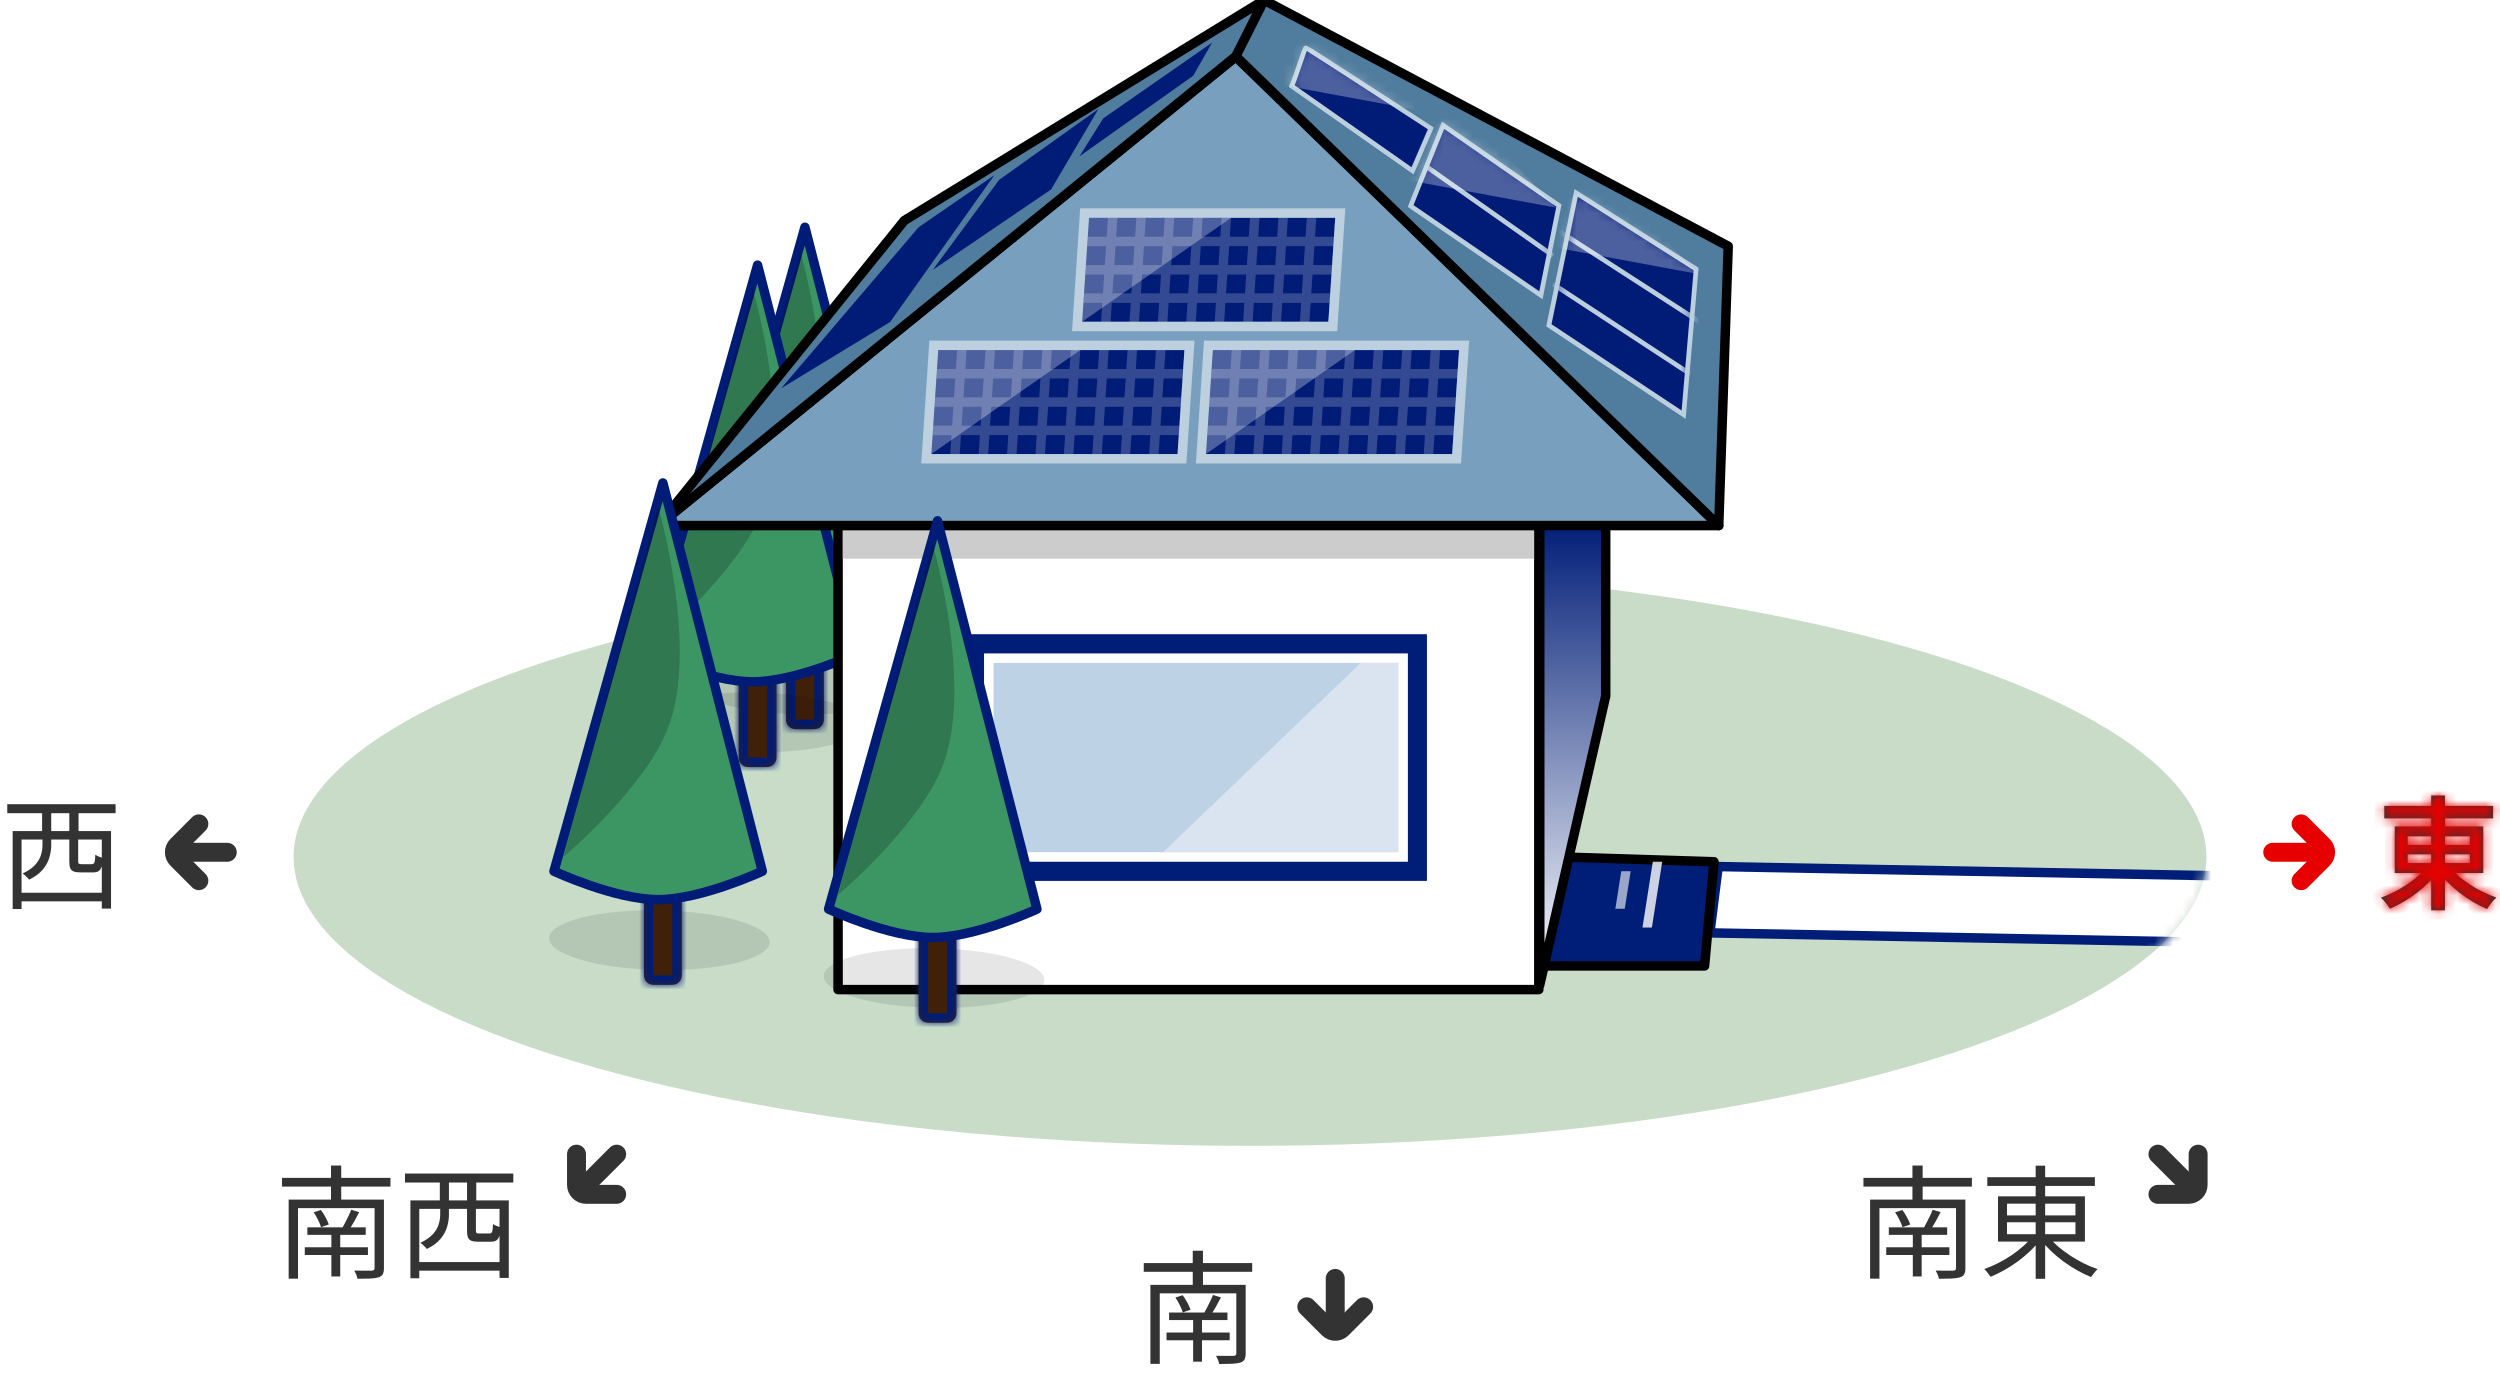
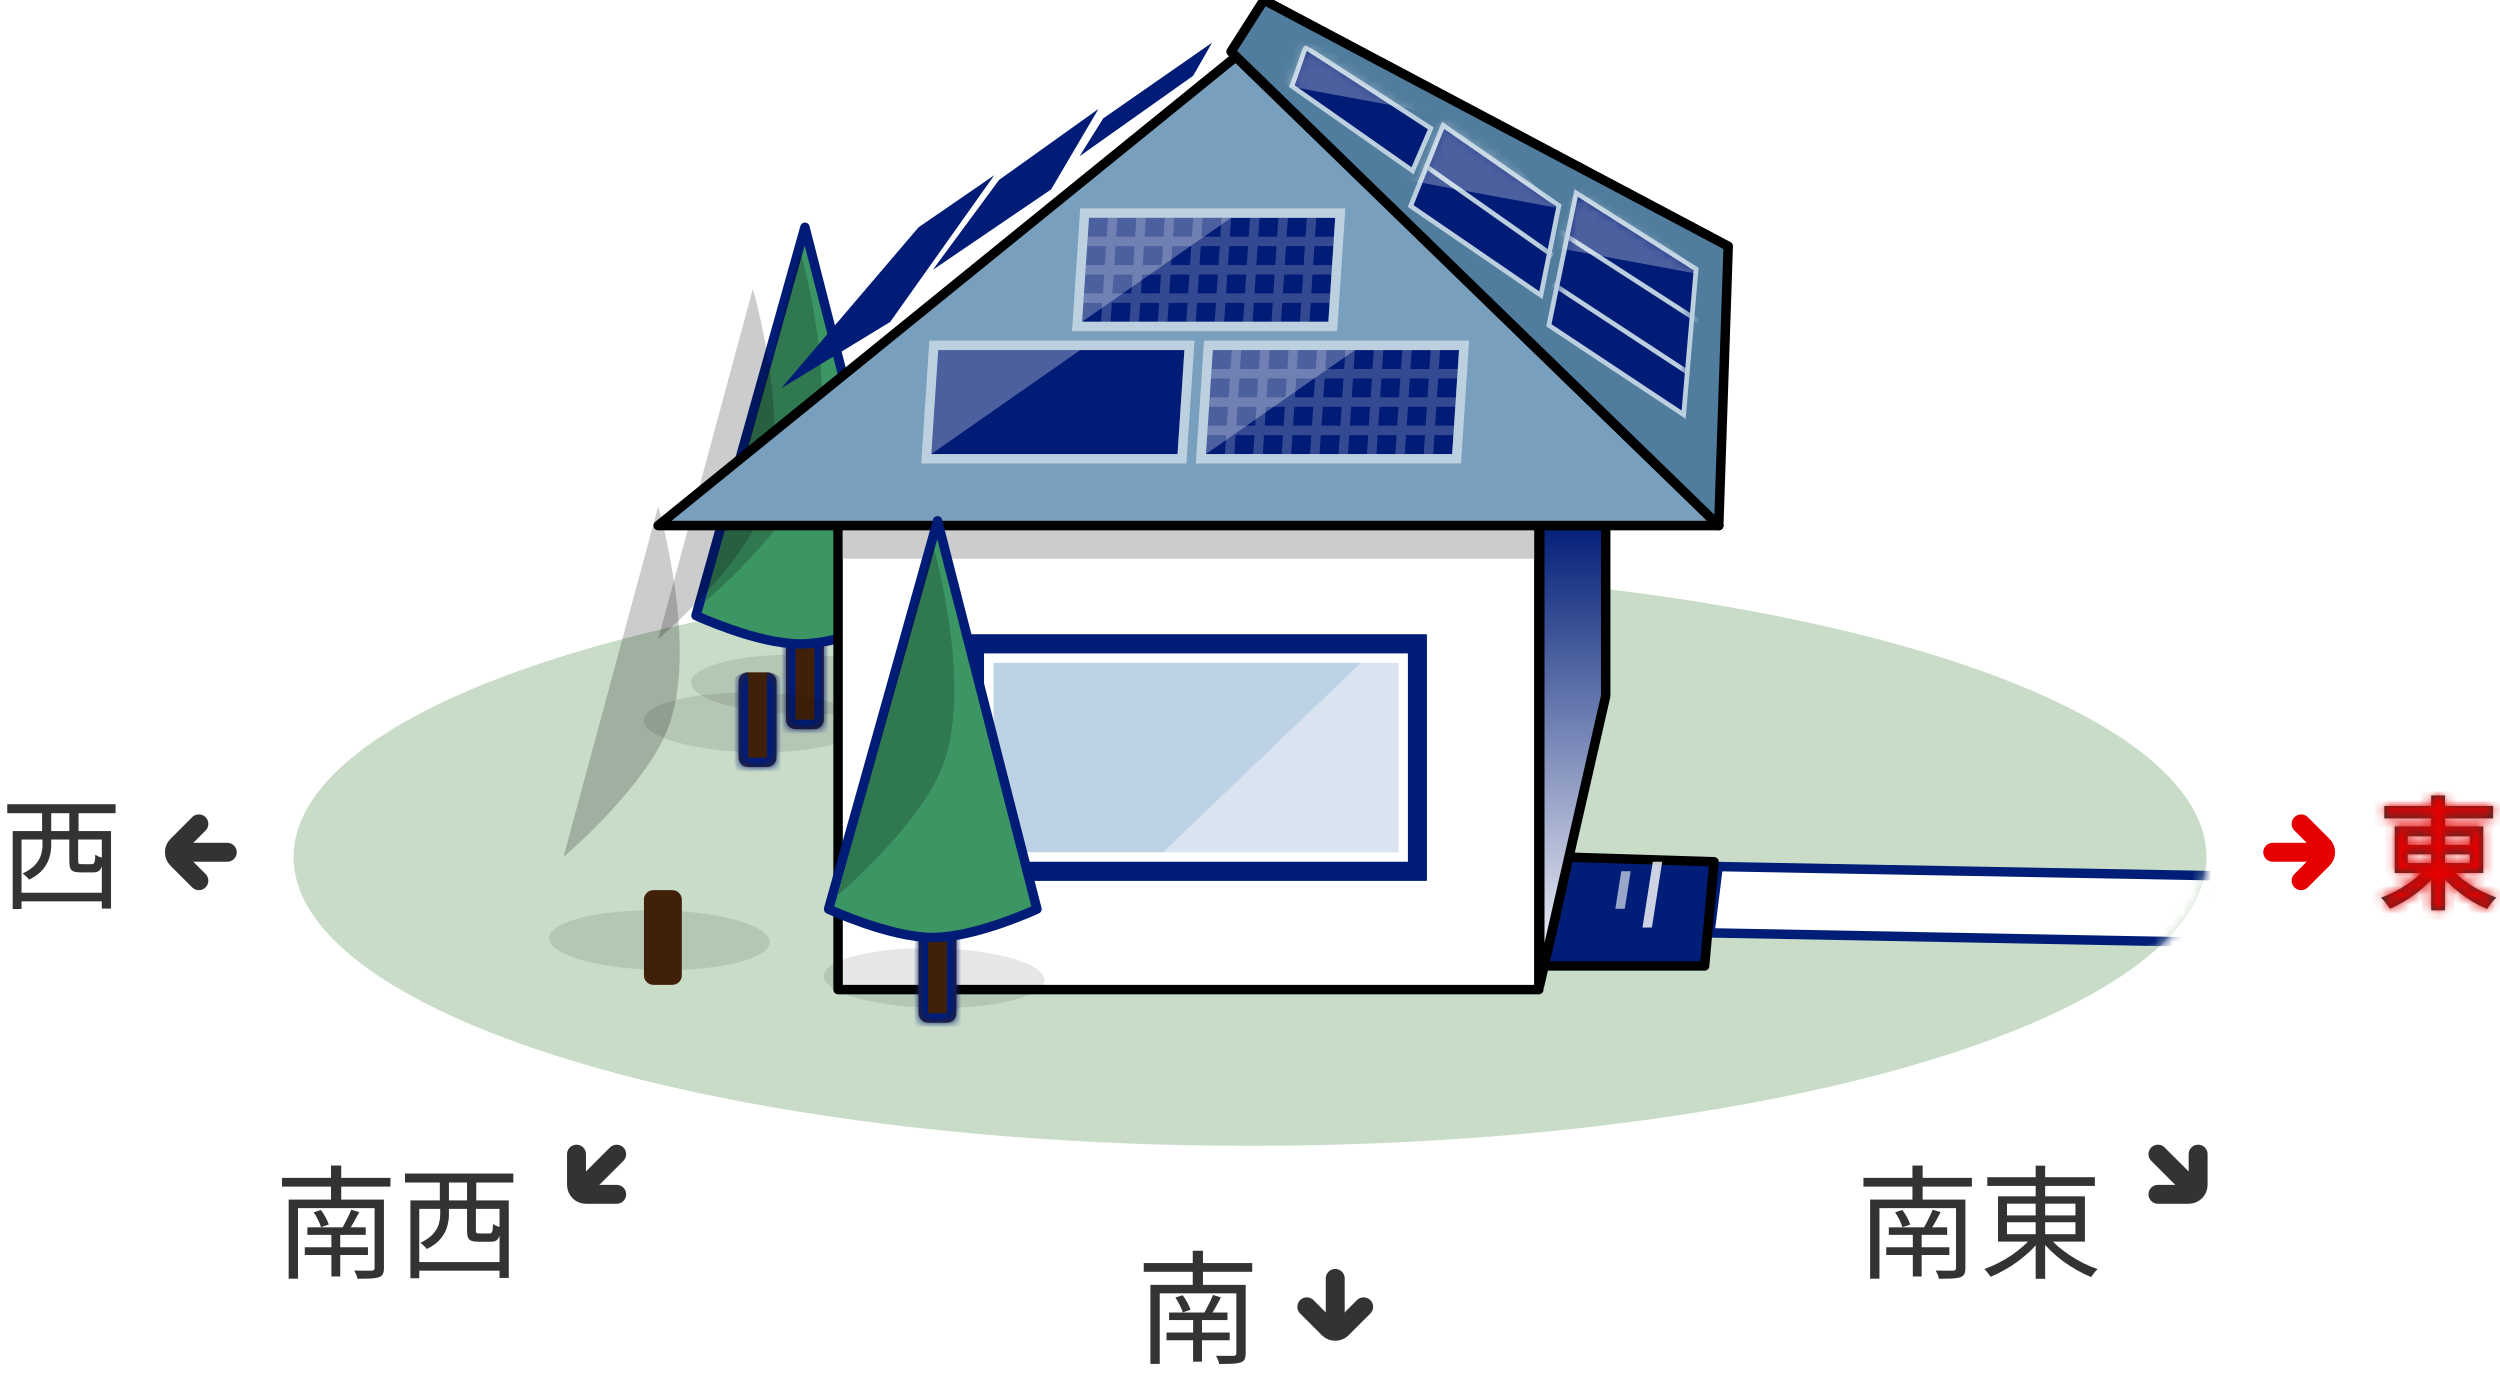
<svg xmlns="http://www.w3.org/2000/svg" width="264" height="145" viewBox="0 0 264 145" fill="none">
  <g clip-path="url(#clip0_39_7675)">
    <path d="M1.963 94.272H11.167V95.182H1.963V94.272ZM1.339 87.759H11.726V95.949H10.751V88.656H2.275V95.988H1.339V87.759ZM7.319 88.162H8.255V90.918C8.255 91.065 8.277 91.161 8.32 91.204C8.372 91.239 8.476 91.256 8.632 91.256C8.684 91.256 8.779 91.256 8.918 91.256C9.065 91.256 9.213 91.256 9.36 91.256C9.516 91.256 9.624 91.256 9.685 91.256C9.78 91.256 9.85 91.234 9.893 91.191C9.945 91.139 9.984 91.044 10.01 90.905C10.036 90.766 10.053 90.55 10.062 90.255C10.123 90.298 10.201 90.346 10.296 90.398C10.391 90.441 10.491 90.48 10.595 90.515C10.708 90.55 10.803 90.58 10.881 90.606C10.855 91.005 10.803 91.317 10.725 91.542C10.647 91.767 10.534 91.923 10.387 92.01C10.24 92.088 10.045 92.127 9.802 92.127C9.75 92.127 9.663 92.127 9.542 92.127C9.421 92.127 9.291 92.127 9.152 92.127C9.013 92.127 8.883 92.127 8.762 92.127C8.641 92.127 8.558 92.127 8.515 92.127C8.194 92.127 7.947 92.092 7.774 92.023C7.601 91.954 7.479 91.832 7.41 91.659C7.349 91.486 7.319 91.243 7.319 90.931V88.162ZM0.767 84.925H12.207V85.874H0.767V84.925ZM4.446 85.575H5.408V88.279H4.446V85.575ZM7.319 85.575H8.294V88.279H7.319V85.575ZM4.485 88.006H5.408V89.28C5.408 89.687 5.343 90.112 5.213 90.554C5.092 90.987 4.862 91.408 4.524 91.815C4.195 92.222 3.709 92.582 3.068 92.894C3.033 92.833 2.973 92.76 2.886 92.673C2.799 92.586 2.713 92.504 2.626 92.426C2.539 92.348 2.461 92.287 2.392 92.244C2.981 91.958 3.423 91.65 3.718 91.321C4.021 90.983 4.225 90.636 4.329 90.281C4.433 89.926 4.485 89.583 4.485 89.254V88.006Z" fill="#333333" />
    <path d="M21 87L18.707 89.293C18.317 89.683 18.317 90.317 18.707 90.707L21 93" stroke="#333333" stroke-width="2" stroke-linecap="round" />
    <path d="M20 90H24" stroke="#333333" stroke-width="2" stroke-linecap="round" />
    <path d="M29.78 124.38H41.233V125.303H29.78V124.38ZM32.458 129.606H38.62V130.399H32.458V129.606ZM32.185 131.712H38.854V132.531H32.185V131.712ZM34.993 129.983H35.929V134.793H34.993V129.983ZM30.482 126.681H39.881V127.578H31.47V135.027H30.482V126.681ZM39.556 126.681H40.544V133.896C40.544 134.182 40.505 134.399 40.427 134.546C40.349 134.702 40.202 134.815 39.985 134.884C39.768 134.953 39.474 134.997 39.101 135.014C38.728 135.031 38.278 135.04 37.749 135.04C37.732 134.91 37.688 134.763 37.619 134.598C37.55 134.433 37.48 134.29 37.411 134.169C37.688 134.178 37.953 134.182 38.204 134.182C38.455 134.191 38.676 134.191 38.867 134.182C39.058 134.182 39.188 134.182 39.257 134.182C39.378 134.173 39.456 134.147 39.491 134.104C39.534 134.069 39.556 134 39.556 133.896V126.681ZM33.121 128.02L33.888 127.773C34.061 127.998 34.226 128.258 34.382 128.553C34.538 128.839 34.651 129.09 34.72 129.307L33.901 129.593C33.84 129.376 33.736 129.121 33.589 128.826C33.442 128.523 33.286 128.254 33.121 128.02ZM37.086 127.747L37.931 128.007C37.758 128.345 37.576 128.683 37.385 129.021C37.194 129.359 37.012 129.649 36.839 129.892L36.15 129.671C36.254 129.489 36.362 129.285 36.475 129.06C36.596 128.835 36.709 128.609 36.813 128.384C36.926 128.15 37.017 127.938 37.086 127.747ZM34.954 123.08H36.033V127.279H34.954V123.08ZM43.963 133.272H53.167V134.182H43.963V133.272ZM43.339 126.759H53.726V134.949H52.751V127.656H44.275V134.988H43.339V126.759ZM49.319 127.162H50.255V129.918C50.255 130.065 50.277 130.161 50.32 130.204C50.372 130.239 50.476 130.256 50.632 130.256C50.684 130.256 50.779 130.256 50.918 130.256C51.065 130.256 51.213 130.256 51.36 130.256C51.516 130.256 51.624 130.256 51.685 130.256C51.78 130.256 51.85 130.234 51.893 130.191C51.945 130.139 51.984 130.044 52.01 129.905C52.036 129.766 52.053 129.55 52.062 129.255C52.123 129.298 52.201 129.346 52.296 129.398C52.391 129.441 52.491 129.48 52.595 129.515C52.708 129.55 52.803 129.58 52.881 129.606C52.855 130.005 52.803 130.317 52.725 130.542C52.647 130.767 52.534 130.923 52.387 131.01C52.24 131.088 52.045 131.127 51.802 131.127C51.75 131.127 51.663 131.127 51.542 131.127C51.421 131.127 51.291 131.127 51.152 131.127C51.013 131.127 50.883 131.127 50.762 131.127C50.641 131.127 50.558 131.127 50.515 131.127C50.194 131.127 49.947 131.092 49.774 131.023C49.601 130.954 49.479 130.832 49.41 130.659C49.349 130.486 49.319 130.243 49.319 129.931V127.162ZM42.767 123.925H54.207V124.874H42.767V123.925ZM46.446 124.575H47.408V127.279H46.446V124.575ZM49.319 124.575H50.294V127.279H49.319V124.575ZM46.485 127.006H47.408V128.28C47.408 128.687 47.343 129.112 47.213 129.554C47.092 129.987 46.862 130.408 46.524 130.815C46.195 131.222 45.709 131.582 45.068 131.894C45.033 131.833 44.973 131.76 44.886 131.673C44.799 131.586 44.713 131.504 44.626 131.426C44.539 131.348 44.461 131.287 44.392 131.244C44.981 130.958 45.423 130.65 45.718 130.321C46.021 129.983 46.225 129.636 46.329 129.281C46.433 128.926 46.485 128.583 46.485 128.254V127.006Z" fill="#333333" />
    <path d="M60.879 121.879V125.121C60.879 125.674 61.327 126.121 61.879 126.121H65.121" stroke="#333333" stroke-width="2" stroke-linecap="round" />
    <path d="M62.293 124.707L65.121 121.879" stroke="#333333" stroke-width="2" stroke-linecap="round" />
    <path d="M196.78 124.38H208.233V125.303H196.78V124.38ZM199.458 129.606H205.62V130.399H199.458V129.606ZM199.185 131.712H205.854V132.531H199.185V131.712ZM201.993 129.983H202.929V134.793H201.993V129.983ZM197.482 126.681H206.881V127.578H198.47V135.027H197.482V126.681ZM206.556 126.681H207.544V133.896C207.544 134.182 207.505 134.399 207.427 134.546C207.349 134.702 207.202 134.815 206.985 134.884C206.768 134.953 206.474 134.997 206.101 135.014C205.728 135.031 205.278 135.04 204.749 135.04C204.732 134.91 204.688 134.763 204.619 134.598C204.55 134.433 204.48 134.29 204.411 134.169C204.688 134.178 204.953 134.182 205.204 134.182C205.455 134.191 205.676 134.191 205.867 134.182C206.058 134.182 206.188 134.182 206.257 134.182C206.378 134.173 206.456 134.147 206.491 134.104C206.534 134.069 206.556 134 206.556 133.896V126.681ZM200.121 128.02L200.888 127.773C201.061 127.998 201.226 128.258 201.382 128.553C201.538 128.839 201.651 129.09 201.72 129.307L200.901 129.593C200.84 129.376 200.736 129.121 200.589 128.826C200.442 128.523 200.286 128.254 200.121 128.02ZM204.086 127.747L204.931 128.007C204.758 128.345 204.576 128.683 204.385 129.021C204.194 129.359 204.012 129.649 203.839 129.892L203.15 129.671C203.254 129.489 203.362 129.285 203.475 129.06C203.596 128.835 203.709 128.609 203.813 128.384C203.926 128.15 204.017 127.938 204.086 127.747ZM201.954 123.08H203.033V127.279H201.954V123.08ZM209.858 124.315H221.22V125.238H209.858V124.315ZM214.967 123.093H215.968V135.04H214.967V123.093ZM214.655 130.529L215.474 130.893C215.171 131.3 214.815 131.699 214.408 132.089C214.001 132.479 213.563 132.847 213.095 133.194C212.636 133.532 212.159 133.84 211.665 134.117C211.171 134.394 210.686 134.633 210.209 134.832C210.157 134.754 210.092 134.663 210.014 134.559C209.936 134.455 209.854 134.351 209.767 134.247C209.689 134.152 209.611 134.074 209.533 134.013C210.001 133.848 210.478 133.645 210.963 133.402C211.457 133.151 211.934 132.873 212.393 132.57C212.852 132.258 213.277 131.929 213.667 131.582C214.057 131.235 214.386 130.884 214.655 130.529ZM216.293 130.542C216.579 130.906 216.917 131.261 217.307 131.608C217.706 131.946 218.139 132.271 218.607 132.583C219.075 132.886 219.556 133.164 220.05 133.415C220.544 133.658 221.029 133.857 221.506 134.013C221.437 134.082 221.359 134.165 221.272 134.26C221.185 134.364 221.103 134.468 221.025 134.572C220.947 134.676 220.878 134.771 220.817 134.858C220.34 134.667 219.851 134.429 219.348 134.143C218.854 133.866 218.369 133.554 217.892 133.207C217.424 132.86 216.986 132.492 216.579 132.102C216.172 131.712 215.812 131.313 215.5 130.906L216.293 130.542ZM211.938 129.073V130.334H219.166V129.073H211.938ZM211.938 127.11V128.345H219.166V127.11H211.938ZM210.989 126.33H220.167V131.114H210.989V126.33Z" fill="#333333" />
    <path d="M232.121 121.879V125.121C232.121 125.674 231.674 126.121 231.121 126.121H227.879" stroke="#333333" stroke-width="2" stroke-linecap="round" />
    <path d="M230.707 124.707L227.879 121.879" stroke="#333333" stroke-width="2" stroke-linecap="round" />
    <path d="M120.78 133.38H132.233V134.303H120.78V133.38ZM123.458 138.606H129.62V139.399H123.458V138.606ZM123.185 140.712H129.854V141.531H123.185V140.712ZM125.993 138.983H126.929V143.793H125.993V138.983ZM121.482 135.681H130.881V136.578H122.47V144.027H121.482V135.681ZM130.556 135.681H131.544V142.896C131.544 143.182 131.505 143.399 131.427 143.546C131.349 143.702 131.202 143.815 130.985 143.884C130.768 143.953 130.474 143.997 130.101 144.014C129.728 144.031 129.278 144.04 128.749 144.04C128.732 143.91 128.688 143.763 128.619 143.598C128.55 143.433 128.48 143.29 128.411 143.169C128.688 143.178 128.953 143.182 129.204 143.182C129.455 143.191 129.676 143.191 129.867 143.182C130.058 143.182 130.188 143.182 130.257 143.182C130.378 143.173 130.456 143.147 130.491 143.104C130.534 143.069 130.556 143 130.556 142.896V135.681ZM124.121 137.02L124.888 136.773C125.061 136.998 125.226 137.258 125.382 137.553C125.538 137.839 125.651 138.09 125.72 138.307L124.901 138.593C124.84 138.376 124.736 138.121 124.589 137.826C124.442 137.523 124.286 137.254 124.121 137.02ZM128.086 136.747L128.931 137.007C128.758 137.345 128.576 137.683 128.385 138.021C128.194 138.359 128.012 138.649 127.839 138.892L127.15 138.671C127.254 138.489 127.362 138.285 127.475 138.06C127.596 137.835 127.709 137.609 127.813 137.384C127.926 137.15 128.017 136.938 128.086 136.747ZM125.954 132.08H127.033V136.279H125.954V132.08Z" fill="#333333" />
    <path d="M138 138L140.293 140.293C140.683 140.683 141.317 140.683 141.707 140.293L144 138" stroke="#333333" stroke-width="2" stroke-linecap="round" />
    <path d="M141 139V135" stroke="#333333" stroke-width="2" stroke-linecap="round" />
    <path d="M243 87L245.293 89.293C245.683 89.683 245.683 90.317 245.293 90.707L243 93" stroke="#E60000" stroke-width="2" stroke-linecap="round" />
    <path d="M244 90H240" stroke="#E60000" stroke-width="2" stroke-linecap="round" />
    <mask id="path-15-inside-1_39_7675" fill="white">
      <path d="M251.78 85.107H263.272V86.42H251.78V85.107ZM256.733 84.002H258.189V96.131H256.733V84.002ZM256.369 91.425L257.552 91.919C257.249 92.344 256.898 92.755 256.499 93.154C256.109 93.553 255.689 93.925 255.238 94.272C254.787 94.619 254.319 94.935 253.834 95.221C253.349 95.507 252.863 95.754 252.378 95.962C252.309 95.849 252.218 95.719 252.105 95.572C251.992 95.425 251.875 95.277 251.754 95.13C251.633 94.991 251.52 94.879 251.416 94.792C251.893 94.627 252.369 94.424 252.846 94.181C253.323 93.938 253.778 93.67 254.211 93.375C254.653 93.08 255.056 92.768 255.42 92.439C255.793 92.11 256.109 91.772 256.369 91.425ZM258.605 91.464C258.874 91.802 259.194 92.136 259.567 92.465C259.94 92.786 260.347 93.093 260.789 93.388C261.24 93.683 261.703 93.947 262.18 94.181C262.665 94.415 263.146 94.614 263.623 94.779C263.519 94.874 263.402 94.991 263.272 95.13C263.151 95.277 263.034 95.425 262.921 95.572C262.808 95.719 262.713 95.858 262.635 95.988C262.15 95.789 261.664 95.546 261.179 95.26C260.702 94.974 260.234 94.658 259.775 94.311C259.324 93.956 258.9 93.579 258.501 93.18C258.111 92.781 257.764 92.378 257.461 91.971L258.605 91.464ZM254.25 90.216V91.139H260.815V90.216H254.25ZM254.25 88.318V89.228H260.815V88.318H254.25ZM252.885 87.265H262.232V92.192H252.885V87.265Z" />
    </mask>
    <path d="M251.78 85.107H263.272V86.42H251.78V85.107ZM256.733 84.002H258.189V96.131H256.733V84.002ZM256.369 91.425L257.552 91.919C257.249 92.344 256.898 92.755 256.499 93.154C256.109 93.553 255.689 93.925 255.238 94.272C254.787 94.619 254.319 94.935 253.834 95.221C253.349 95.507 252.863 95.754 252.378 95.962C252.309 95.849 252.218 95.719 252.105 95.572C251.992 95.425 251.875 95.277 251.754 95.13C251.633 94.991 251.52 94.879 251.416 94.792C251.893 94.627 252.369 94.424 252.846 94.181C253.323 93.938 253.778 93.67 254.211 93.375C254.653 93.08 255.056 92.768 255.42 92.439C255.793 92.11 256.109 91.772 256.369 91.425ZM258.605 91.464C258.874 91.802 259.194 92.136 259.567 92.465C259.94 92.786 260.347 93.093 260.789 93.388C261.24 93.683 261.703 93.947 262.18 94.181C262.665 94.415 263.146 94.614 263.623 94.779C263.519 94.874 263.402 94.991 263.272 95.13C263.151 95.277 263.034 95.425 262.921 95.572C262.808 95.719 262.713 95.858 262.635 95.988C262.15 95.789 261.664 95.546 261.179 95.26C260.702 94.974 260.234 94.658 259.775 94.311C259.324 93.956 258.9 93.579 258.501 93.18C258.111 92.781 257.764 92.378 257.461 91.971L258.605 91.464ZM254.25 90.216V91.139H260.815V90.216H254.25ZM254.25 88.318V89.228H260.815V88.318H254.25ZM252.885 87.265H262.232V92.192H252.885V87.265Z" fill="#333333" />
    <path d="M251.78 85.107V84.107H250.78V85.107H251.78ZM263.272 85.107H264.272V84.107H263.272V85.107ZM263.272 86.42V87.42H264.272V86.42H263.272ZM251.78 86.42H250.78V87.42H251.78V86.42ZM256.733 84.002V83.002H255.733V84.002H256.733ZM258.189 84.002H259.189V83.002H258.189V84.002ZM258.189 96.131V97.131H259.189V96.131H258.189ZM256.733 96.131H255.733V97.131H256.733V96.131ZM256.369 91.425L256.754 90.502L256.036 90.202L255.569 90.825L256.369 91.425ZM257.552 91.919L258.366 92.5L259.095 91.48L257.937 90.996L257.552 91.919ZM256.499 93.154L255.792 92.447L255.784 92.455L256.499 93.154ZM255.238 94.272L254.628 93.479H254.628L255.238 94.272ZM253.834 95.221L254.342 96.082L253.834 95.221ZM252.378 95.962L251.526 96.486L251.979 97.221L252.772 96.881L252.378 95.962ZM252.105 95.572L251.311 96.18H251.311L252.105 95.572ZM251.754 95.13L252.526 94.494L252.516 94.483L252.507 94.472L251.754 95.13ZM251.416 94.792L251.09 93.847L249.414 94.425L250.776 95.56L251.416 94.792ZM252.846 94.181L252.392 93.29L252.846 94.181ZM254.211 93.375L253.656 92.543L253.649 92.548L254.211 93.375ZM255.42 92.439L254.758 91.69L254.749 91.698L255.42 92.439ZM258.605 91.464L259.388 90.842L258.907 90.237L258.2 90.55L258.605 91.464ZM259.567 92.465L258.905 93.214L258.915 93.223L259.567 92.465ZM260.789 93.388L260.234 94.22L260.242 94.225L260.789 93.388ZM262.18 94.181L261.739 95.079L261.746 95.082L262.18 94.181ZM263.623 94.779L264.299 95.516L265.536 94.382L263.95 93.834L263.623 94.779ZM263.272 95.13L262.543 94.446L262.521 94.469L262.5 94.494L263.272 95.13ZM262.921 95.572L263.715 96.18L262.921 95.572ZM262.635 95.988L262.255 96.913L263.05 97.24L263.493 96.502L262.635 95.988ZM261.179 95.26L260.665 96.118L260.671 96.121L261.179 95.26ZM259.775 94.311L259.156 95.096L259.164 95.103L259.173 95.109L259.775 94.311ZM258.501 93.18L257.786 93.879L257.794 93.887L258.501 93.18ZM257.461 91.971L257.056 91.057L255.911 91.564L256.659 92.568L257.461 91.971ZM254.25 90.216V89.216H253.25V90.216H254.25ZM254.25 91.139H253.25V92.139H254.25V91.139ZM260.815 91.139V92.139H261.815V91.139H260.815ZM260.815 90.216H261.815V89.216H260.815V90.216ZM254.25 88.318V87.318H253.25V88.318H254.25ZM254.25 89.228H253.25V90.228H254.25V89.228ZM260.815 89.228V90.228H261.815V89.228H260.815ZM260.815 88.318H261.815V87.318H260.815V88.318ZM252.885 87.265V86.265H251.885V87.265H252.885ZM262.232 87.265H263.232V86.265H262.232V87.265ZM262.232 92.192V93.192H263.232V92.192H262.232ZM252.885 92.192H251.885V93.192H252.885V92.192ZM251.78 86.107H263.272V84.107H251.78V86.107ZM262.272 85.107V86.42H264.272V85.107H262.272ZM263.272 85.42H251.78V87.42H263.272V85.42ZM252.78 86.42V85.107H250.78V86.42H252.78ZM256.733 85.002H258.189V83.002H256.733V85.002ZM257.189 84.002V96.131H259.189V84.002H257.189ZM258.189 95.131H256.733V97.131H258.189V95.131ZM257.733 96.131V84.002H255.733V96.131H257.733ZM255.984 92.348L257.167 92.842L257.937 90.996L256.754 90.502L255.984 92.348ZM256.738 91.338C256.469 91.714 256.155 92.084 255.792 92.447L257.206 93.861C257.641 93.427 258.028 92.973 258.366 92.5L256.738 91.338ZM255.784 92.455C255.428 92.819 255.043 93.161 254.628 93.479L255.848 95.065C256.335 94.69 256.79 94.286 257.214 93.853L255.784 92.455ZM254.628 93.479C254.21 93.801 253.776 94.094 253.326 94.359L254.342 96.082C254.863 95.775 255.365 95.436 255.848 95.065L254.628 93.479ZM253.326 94.359C252.875 94.625 252.428 94.853 251.984 95.043L252.772 96.881C253.299 96.655 253.822 96.389 254.342 96.082L253.326 94.359ZM253.23 95.438C253.137 95.288 253.025 95.129 252.899 94.965L251.311 96.18C251.41 96.31 251.48 96.411 251.526 96.486L253.23 95.438ZM252.899 94.965C252.779 94.807 252.655 94.651 252.526 94.494L250.982 95.766C251.096 95.904 251.206 96.042 251.311 96.18L252.899 94.965ZM252.507 94.472C252.362 94.306 252.212 94.153 252.056 94.024L250.776 95.56C250.828 95.604 250.903 95.676 251.001 95.788L252.507 94.472ZM251.743 95.737C252.265 95.557 252.784 95.335 253.3 95.072L252.392 93.29C251.954 93.513 251.52 93.698 251.09 93.847L251.743 95.737ZM253.3 95.072C253.813 94.811 254.305 94.521 254.773 94.202L253.649 92.548C253.251 92.819 252.832 93.066 252.392 93.29L253.3 95.072ZM254.766 94.207C255.245 93.887 255.688 93.545 256.091 93.18L254.749 91.698C254.424 91.991 254.061 92.273 253.656 92.543L254.766 94.207ZM256.082 93.188C256.499 92.82 256.863 92.433 257.169 92.025L255.569 90.825C255.355 91.11 255.087 91.399 254.758 91.69L256.082 93.188ZM257.822 92.086C258.132 92.476 258.495 92.852 258.905 93.214L260.229 91.716C259.894 91.419 259.615 91.128 259.388 90.842L257.822 92.086ZM258.915 93.223C259.321 93.572 259.761 93.904 260.234 94.22L261.344 92.556C260.933 92.282 260.559 91.999 260.219 91.707L258.915 93.223ZM260.242 94.225C260.726 94.542 261.225 94.826 261.739 95.079L262.621 93.283C262.181 93.068 261.753 92.824 261.336 92.551L260.242 94.225ZM261.746 95.082C262.264 95.332 262.781 95.546 263.297 95.724L263.95 93.834C263.512 93.683 263.067 93.499 262.614 93.28L261.746 95.082ZM262.947 94.042C262.82 94.159 262.684 94.295 262.543 94.446L264.002 95.814C264.12 95.688 264.218 95.59 264.299 95.516L262.947 94.042ZM262.5 94.494C262.371 94.651 262.247 94.807 262.127 94.965L263.715 96.18C263.821 96.042 263.93 95.904 264.044 95.766L262.5 94.494ZM262.127 94.965C261.996 95.135 261.879 95.305 261.778 95.474L263.493 96.502C263.548 96.411 263.621 96.303 263.715 96.18L262.127 94.965ZM263.015 95.063C262.577 94.883 262.134 94.662 261.687 94.398L260.671 96.121C261.195 96.43 261.723 96.694 262.255 96.913L263.015 95.063ZM261.694 94.403C261.248 94.135 260.81 93.839 260.377 93.513L259.173 95.109C259.659 95.476 260.157 95.813 260.665 96.118L261.694 94.403ZM260.394 93.526C259.974 93.194 259.579 92.843 259.208 92.473L257.794 93.887C258.221 94.314 258.675 94.717 259.156 95.096L260.394 93.526ZM259.216 92.481C258.854 92.111 258.537 91.742 258.263 91.374L256.659 92.568C256.992 93.015 257.368 93.452 257.786 93.879L259.216 92.481ZM257.866 92.885L259.01 92.378L258.2 90.55L257.056 91.057L257.866 92.885ZM253.25 90.216V91.139H255.25V90.216H253.25ZM254.25 92.139H260.815V90.139H254.25V92.139ZM261.815 91.139V90.216H259.815V91.139H261.815ZM260.815 89.216H254.25V91.216H260.815V89.216ZM253.25 88.318V89.228H255.25V88.318H253.25ZM254.25 90.228H260.815V88.228H254.25V90.228ZM261.815 89.228V88.318H259.815V89.228H261.815ZM260.815 87.318H254.25V89.318H260.815V87.318ZM252.885 88.265H262.232V86.265H252.885V88.265ZM261.232 87.265V92.192H263.232V87.265H261.232ZM262.232 91.192H252.885V93.192H262.232V91.192ZM253.885 92.192V87.265H251.885V92.192H253.885Z" fill="#E60000" mask="url(#path-15-inside-1_39_7675)" />
    <ellipse cx="132" cy="90.5" rx="101" ry="30.5" fill="#C8DCC8" />
    <mask id="mask0_39_7675" style="mask-type:alpha" maskUnits="userSpaceOnUse" x="31" y="60" width="202" height="61">
      <ellipse cx="132" cy="90.5" rx="101" ry="30.5" fill="#C8DCC8" />
    </mask>
    <g mask="url(#mask0_39_7675)">
      <path d="M180.565 98.511L181.44 91.508L234.363 92.488L232.611 99.493L180.565 98.511Z" fill="white" stroke="#001D77" stroke-linejoin="round" />
    </g>
    <path d="M96.215 72.814C95.541 74.532 89.809 75.686 83.411 75.393C77.014 75.099 72.374 73.468 73.048 71.75C73.722 70.032 79.455 68.877 85.852 69.171C92.249 69.464 96.889 71.095 96.215 72.814Z" fill="black" fill-opacity="0.1" />
    <mask id="path-21-inside-2_39_7675" fill="white">
      <path d="M83 68C83 67.448 83.448 67 84 67H86C86.552 67 87 67.448 87 68V76C87 76.552 86.552 77 86 77H84C83.448 77 83 76.552 83 76V68Z" />
    </mask>
    <path d="M83 68C83 67.448 83.448 67 84 67H86C86.552 67 87 67.448 87 68V76C87 76.552 86.552 77 86 77H84C83.448 77 83 76.552 83 76V68Z" fill="#412009" />
    <path d="M83 67H87H83ZM88 76C88 77.105 87.105 78 86 78H84C82.896 78 82 77.105 82 76H84H86H88ZM84 78C82.896 78 82 77.105 82 76V69C82 67.895 82.896 67 84 67C84 67 84 67.448 84 68V76V78ZM86 67C87.105 67 88 67.895 88 69V76C88 77.105 87.105 78 86 78V76V68C86 67.448 86 67 86 67Z" fill="#001C76" mask="url(#path-21-inside-2_39_7675)" />
    <path d="M73.5 65L85 24L95.5 65C95.5 65 89.071 68 84.5 68C79.929 68 73.5 65 73.5 65Z" fill="#3C9664" stroke="#001C76" stroke-linejoin="round" />
    <path d="M74.5 63.5L84.5 26.5C84.5 26.5 88.883 41.46 85.5 50C82.995 56.322 74.5 63.5 74.5 63.5Z" fill="black" fill-opacity="0.2" />
    <path d="M91.215 76.814C90.541 78.532 84.809 79.686 78.411 79.393C72.014 79.099 67.374 77.468 68.048 75.75C68.722 74.032 74.455 72.877 80.852 73.171C87.249 73.464 91.889 75.095 91.215 76.814Z" fill="black" fill-opacity="0.1" />
    <mask id="path-26-inside-3_39_7675" fill="white">
      <path d="M78 72C78 71.448 78.448 71 79 71H81C81.552 71 82 71.448 82 72V80C82 80.552 81.552 81 81 81H79C78.448 81 78 80.552 78 80V72Z" />
    </mask>
    <path d="M78 72C78 71.448 78.448 71 79 71H81C81.552 71 82 71.448 82 72V80C82 80.552 81.552 81 81 81H79C78.448 81 78 80.552 78 80V72Z" fill="#412009" />
    <path d="M78 71H82H78ZM83 80C83 81.105 82.105 82 81 82H79C77.895 82 77 81.105 77 80H79H81H83ZM79 82C77.895 82 77 81.105 77 80V73C77 71.895 77.895 71 79 71C79 71 79 71.448 79 72V80V82ZM81 71C82.105 71 83 71.895 83 73V80C83 81.105 82.105 82 81 82V80V72C81 71.448 81 71 81 71Z" fill="#001C76" mask="url(#path-26-inside-3_39_7675)" />
-     <path d="M68.5 69L80 28L90.5 69C90.5 69 84.071 72 79.5 72C74.929 72 68.5 69 68.5 69Z" fill="#3C9664" stroke="#001C76" stroke-linejoin="round" />
    <path d="M69.5 67.5L79.5 30.5C79.5 30.5 83.883 45.46 80.5 54C77.995 60.322 69.5 67.5 69.5 67.5Z" fill="black" fill-opacity="0.2" />
    <g filter="url(#filter0_d_39_7675)">
      <path d="M181 89L165.086 88.5L162.599 100H180.005L181 89Z" fill="#001D77" />
      <path d="M181 89L165.086 88.5L162.599 100H180.005L181 89Z" stroke="black" stroke-linejoin="round" />
    </g>
    <path d="M169.562 73.5L162.599 104V55H169.562V73.5Z" fill="url(#paint0_linear_39_7675)" stroke="black" stroke-linejoin="round" />
    <rect x="88.5" y="55.5" width="74" height="49" fill="white" stroke="black" stroke-linejoin="round" />
    <rect x="89" y="55" width="73" height="4" fill="#CCCCCC" />
    <rect x="101.925" y="67" width="48.738" height="26" fill="#001D77" />
    <rect x="101.925" y="67" width="48.738" height="26" fill="#001D77" />
    <rect x="104.414" y="69.5" width="43.759" height="21" fill="#001D77" />
    <rect x="104.414" y="69.5" width="43.759" height="21" fill="#BED2E5" />
    <rect x="104.414" y="69.5" width="43.759" height="21" stroke="white" />
    <path d="M122.813 90L143.701 70H147.679V90H122.813Z" fill="white" fill-opacity="0.41" />
    <rect width="0.995" height="6.999" transform="matrix(1 0 -0.156 0.993 174.535 91)" fill="white" fill-opacity="0.8" />
    <rect width="0.995" height="4" transform="matrix(1 0 -0.156 0.993 171.204 91.999)" fill="white" fill-opacity="0.6" />
    <path d="M130.5 6L69.5 55.5H181.5L130.5 6Z" fill="#78A0BE" stroke="black" stroke-linejoin="round" />
    <path d="M182.5 26L181.5 55.5L130 5.45L133.466 0L182.5 26Z" fill="#507C9D" stroke="black" stroke-linejoin="round" />
-     <path d="M95.5 23.288L69.5 55.5L130.5 5.946L133.5 0L95.5 23.288Z" fill="#507C9D" stroke="black" stroke-linejoin="round" />
    <rect width="26" height="11" transform="matrix(1 0 -0.066 0.998 115 23)" fill="#001C77" />
    <rect x="-0.467" y="-0.499" width="27" height="12" transform="matrix(1 0 -0.066 0.998 114.967 22.999)" stroke="white" stroke-opacity="0.5" />
    <path d="M114.273 33.976L130 23H115L114.273 33.976Z" fill="white" fill-opacity="0.3" />
    <path fill-rule="evenodd" clip-rule="evenodd" d="M117 23H118L117.868 24.996H119.868L120 23H121L120.868 24.996H122.868L123 23H124L123.868 24.996H125.868L126 23H127L126.868 24.996H128.868L129 23H130L129.868 24.996H131.868L132 23H133L132.868 24.996H134.868L135 23H136L135.868 24.996H137.868L138 23H139L138.868 24.996H140.868L140.802 25.993H138.802L138.67 27.989H140.67L140.603 28.987H138.603L138.471 30.983H140.471L140.405 31.98H138.405L138.273 33.976H137.273L137.405 31.98H135.405L135.273 33.976H134.273L134.405 31.98H132.405L132.273 33.976H131.273L131.405 31.98H129.405L129.273 33.976H128.273L128.405 31.98H126.405L126.273 33.976H125.273L125.405 31.98H123.405L123.273 33.976H122.273L122.405 31.98H120.405L120.273 33.976H119.273L119.405 31.98H117.405L117.273 33.976H116.273L116.405 31.98H114.405L114.471 30.983H116.471L116.603 28.987H114.603L114.67 27.989H116.67L116.802 25.993H114.802L114.868 24.996H116.868L117 23ZM137.471 30.983L137.603 28.987H135.603L135.471 30.983H137.471ZM137.67 27.989L137.802 25.993H135.802L135.67 27.989H137.67ZM132.802 25.993H134.802L134.67 27.989H132.67L132.802 25.993ZM132.603 28.987H134.603L134.471 30.983H132.471L132.603 28.987ZM131.471 30.983L131.603 28.987H129.603L129.471 30.983H131.471ZM131.67 27.989L131.802 25.993H129.802L129.67 27.989H131.67ZM126.802 25.993H128.802L128.67 27.989H126.67L126.802 25.993ZM126.603 28.987H128.603L128.471 30.983H126.471L126.603 28.987ZM125.471 30.983L125.603 28.987H123.603L123.471 30.983H125.471ZM125.67 27.989L125.802 25.993H123.802L123.67 27.989H125.67ZM120.802 25.993H122.802L122.67 27.989H120.67L120.802 25.993ZM120.603 28.987H122.603L122.471 30.983H120.471L120.603 28.987ZM119.471 30.983L119.603 28.987H117.603L117.471 30.983H119.471ZM119.67 27.989L119.802 25.993H117.802L117.67 27.989H119.67Z" fill="white" fill-opacity="0.2" />
    <rect width="26" height="11" transform="matrix(1 0 -0.066 0.998 99.075 36.969)" fill="#001C77" />
    <rect x="-0.467" y="-0.499" width="27" height="12" transform="matrix(1 0 -0.066 0.998 99.042 36.968)" stroke="white" stroke-opacity="0.5" />
    <path d="M98.347 47.945L114.075 36.969H99.075L98.347 47.945Z" fill="white" fill-opacity="0.3" />
-     <path fill-rule="evenodd" clip-rule="evenodd" d="M101.075 36.969H102.075L101.942 38.965H103.942L104.075 36.969H105.075L104.942 38.965H106.942L107.075 36.969H108.075L107.942 38.965H109.942L110.075 36.969H111.075L110.942 38.965H112.942L113.075 36.969H114.075L113.942 38.965H115.942L116.075 36.969H117.075L116.942 38.965H118.942L119.075 36.969H120.075L119.942 38.965H121.942L122.075 36.969H123.075L122.942 38.965H124.942L124.876 39.963H122.876L122.744 41.959H124.744L124.678 42.956H122.678L122.546 44.952H124.546L124.48 45.95H122.48L122.348 47.945H121.348L121.48 45.95H119.48L119.348 47.945H118.348L118.48 45.95H116.48L116.348 47.945H115.348L115.48 45.95H113.48L113.348 47.945H112.348L112.48 45.95H110.48L110.348 47.945H109.348L109.48 45.95H107.48L107.348 47.945H106.348L106.48 45.95H104.48L104.348 47.945H103.348L103.48 45.95H101.48L101.348 47.945H100.348L100.48 45.95H98.48L98.546 44.952H100.546L100.678 42.956H98.678L98.744 41.959H100.744L100.876 39.963H98.876L98.942 38.965H100.942L101.075 36.969ZM121.546 44.952L121.678 42.956H119.678L119.546 44.952H121.546ZM121.744 41.959L121.876 39.963H119.876L119.744 41.959H121.744ZM116.876 39.963H118.876L118.744 41.959H116.744L116.876 39.963ZM116.678 42.956H118.678L118.546 44.952H116.546L116.678 42.956ZM115.546 44.952L115.678 42.956H113.678L113.546 44.952H115.546ZM115.744 41.959L115.876 39.963H113.876L113.744 41.959H115.744ZM110.876 39.963H112.876L112.744 41.959H110.744L110.876 39.963ZM110.678 42.956H112.678L112.546 44.952H110.546L110.678 42.956ZM109.546 44.952L109.678 42.956H107.678L107.546 44.952H109.546ZM109.744 41.959L109.876 39.963H107.876L107.744 41.959H109.744ZM104.876 39.963H106.876L106.744 41.959H104.744L104.876 39.963ZM104.678 42.956H106.678L106.546 44.952H104.546L104.678 42.956ZM103.546 44.952L103.678 42.956H101.678L101.546 44.952H103.546ZM103.744 41.959L103.876 39.963H101.876L101.744 41.959H103.744Z" fill="white" fill-opacity="0.2" />
    <rect width="26" height="11" transform="matrix(1 0 -0.066 0.998 128.075 36.969)" fill="#001C77" />
    <rect x="-0.467" y="-0.499" width="27" height="12" transform="matrix(1 0 -0.066 0.998 128.042 36.968)" stroke="white" stroke-opacity="0.5" />
    <path d="M127.348 47.945L143.075 36.969H128.075L127.348 47.945Z" fill="white" fill-opacity="0.3" />
    <path fill-rule="evenodd" clip-rule="evenodd" d="M130.075 36.969H131.075L130.942 38.965H132.942L133.075 36.969H134.075L133.942 38.965H135.942L136.075 36.969H137.075L136.942 38.965H138.942L139.075 36.969H140.075L139.942 38.965H141.942L142.075 36.969H143.075L142.942 38.965H144.942L145.075 36.969H146.075L145.942 38.965H147.942L148.075 36.969H149.075L148.942 38.965H150.942L151.075 36.969H152.075L151.942 38.965H153.942L153.876 39.963H151.876L151.744 41.959H153.744L153.678 42.956H151.678L151.546 44.952H153.546L153.48 45.95H151.48L151.348 47.945H150.348L150.48 45.95H148.48L148.348 47.945H147.348L147.48 45.95H145.48L145.348 47.945H144.348L144.48 45.95H142.48L142.348 47.945H141.348L141.48 45.95H139.48L139.348 47.945H138.348L138.48 45.95H136.48L136.348 47.945H135.348L135.48 45.95H133.48L133.348 47.945H132.348L132.48 45.95H130.48L130.348 47.945H129.348L129.48 45.95H127.48L127.546 44.952H129.546L129.678 42.956H127.678L127.744 41.959H129.744L129.876 39.963H127.876L127.942 38.965H129.942L130.075 36.969ZM150.546 44.952L150.678 42.956H148.678L148.546 44.952H150.546ZM150.744 41.959L150.876 39.963H148.876L148.744 41.959H150.744ZM145.876 39.963H147.876L147.744 41.959H145.744L145.876 39.963ZM145.678 42.956H147.678L147.546 44.952H145.546L145.678 42.956ZM144.546 44.952L144.678 42.956H142.678L142.546 44.952H144.546ZM144.744 41.959L144.876 39.963H142.876L142.744 41.959H144.744ZM139.876 39.963H141.876L141.744 41.959H139.744L139.876 39.963ZM139.678 42.956H141.678L141.546 44.952H139.546L139.678 42.956ZM138.546 44.952L138.678 42.956H136.678L136.546 44.952H138.546ZM138.744 41.959L138.876 39.963H136.876L136.744 41.959H138.744ZM133.876 39.963H135.876L135.744 41.959H133.744L133.876 39.963ZM133.678 42.956H135.678L135.546 44.952H133.546L133.678 42.956ZM132.546 44.952L132.678 42.956H130.678L130.546 44.952H132.546ZM132.744 41.959L132.876 39.963H130.876L130.744 41.959H132.744Z" fill="white" fill-opacity="0.2" />
    <path d="M166.442 20.372L163.559 34.351L177.792 43.791L179.111 28.411L166.442 20.372Z" fill="#001C77" stroke="#BBCFDF" stroke-width="0.5" />
    <mask id="mask1_39_7675" style="mask-type:alpha" maskUnits="userSpaceOnUse" x="163" y="20" width="17" height="24">
      <path d="M166.442 20.372L163.559 34.351L177.792 43.791L179.111 28.411L166.442 20.372Z" fill="#001C77" />
    </mask>
    <g mask="url(#mask1_39_7675)">
      <path d="M164 30L178.5 39.5" stroke="#BBCFDF" stroke-width="0.5" />
      <path d="M164 24L179.5 34" stroke="#BBCFDF" stroke-width="0.5" />
      <path d="M161 25.537L179.29 28.925L169.012 18L161 25.537Z" fill="white" fill-opacity="0.3" />
    </g>
    <path d="M136.407 9.091C136.921 7.895 137.767 5.05 137.904 5.05C138.041 5.05 151.095 13.556 151.095 13.556L149.167 18.039L136.407 9.091Z" fill="#001C77" stroke="#BBCFDF" stroke-width="0.5" />
    <mask id="mask2_39_7675" style="mask-type:alpha" maskUnits="userSpaceOnUse" x="136" y="4" width="16" height="15">
      <path d="M136.407 9.091C136.921 7.895 137.767 5.05 137.904 5.05C138.041 5.05 151.095 13.556 151.095 13.556L149.167 18.039L136.407 9.091Z" fill="#001C77" stroke="#BBCFDF" stroke-width="0.5" />
    </mask>
    <g mask="url(#mask2_39_7675)">
      <path d="M133 8.537L151.29 11.925L141.012 1L133 8.537Z" fill="white" fill-opacity="0.3" />
    </g>
    <path d="M148.962 21.754L152.387 13.23L164.626 21.711L162.719 31.181L148.962 21.754Z" fill="#001C77" stroke="#BBCFDF" stroke-width="0.5" />
    <mask id="mask3_39_7675" style="mask-type:alpha" maskUnits="userSpaceOnUse" x="148" y="12" width="17" height="20">
      <path d="M148.962 21.754L152.387 13.23L164.626 21.711L162.719 31.181L148.962 21.754Z" fill="#001C77" stroke="black" stroke-width="0.5" />
    </mask>
    <g mask="url(#mask3_39_7675)">
      <path d="M150.5 17.5L164 27" stroke="#BBCFDF" stroke-width="0.5" />
      <path d="M146 18.537L164.29 21.925L154.012 11L146 18.537Z" fill="white" fill-opacity="0.3" />
    </g>
    <path d="M110.215 103.814C109.541 105.532 103.809 106.687 97.411 106.393C91.014 106.099 86.374 104.468 87.048 102.75C87.722 101.032 93.455 99.877 99.852 100.171C106.249 100.464 110.889 102.095 110.215 103.814Z" fill="black" fill-opacity="0.1" />
    <mask id="path-67-inside-4_39_7675" fill="white">
      <path d="M97 99C97 98.448 97.448 98 98 98H100C100.552 98 101 98.448 101 99V107C101 107.552 100.552 108 100 108H98C97.448 108 97 107.552 97 107V99Z" />
    </mask>
    <path d="M97 99C97 98.448 97.448 98 98 98H100C100.552 98 101 98.448 101 99V107C101 107.552 100.552 108 100 108H98C97.448 108 97 107.552 97 107V99Z" fill="#412009" />
    <path d="M97 98H101H97ZM102 107C102 108.105 101.105 109 100 109H98C96.896 109 96 108.105 96 107H98H100H102ZM98 109C96.896 109 96 108.105 96 107V100C96 98.895 96.896 98 98 98C98 98 98 98.448 98 99V107V109ZM100 98C101.105 98 102 98.895 102 100V107C102 108.105 101.105 109 100 109V107V99C100 98.448 100 98 100 98Z" fill="#001C76" mask="url(#path-67-inside-4_39_7675)" />
    <path d="M87.5 96L99 55L109.5 96C109.5 96 103.071 99 98.5 99C93.929 99 87.5 96 87.5 96Z" fill="#3C9664" stroke="#001C76" stroke-linejoin="round" />
    <path d="M88.5 94.5L98.5 57.5C98.5 57.5 102.883 72.46 99.5 81C96.995 87.323 88.5 94.5 88.5 94.5Z" fill="black" fill-opacity="0.2" />
    <path d="M81.215 99.814C80.541 101.532 74.809 102.687 68.411 102.393C62.014 102.099 57.374 100.468 58.048 98.75C58.722 97.032 64.455 95.877 70.852 96.171C77.249 96.464 81.889 98.095 81.215 99.814Z" fill="black" fill-opacity="0.1" />
    <mask id="path-72-inside-5_39_7675" fill="white">
-       <path d="M68 95C68 94.448 68.448 94 69 94H71C71.552 94 72 94.448 72 95V103C72 103.552 71.552 104 71 104H69C68.448 104 68 103.552 68 103V95Z" />
-     </mask>
+       </mask>
    <path d="M68 95C68 94.448 68.448 94 69 94H71C71.552 94 72 94.448 72 95V103C72 103.552 71.552 104 71 104H69C68.448 104 68 103.552 68 103V95Z" fill="#412009" />
    <path d="M68 94H72H68ZM73 103C73 104.105 72.105 105 71 105H69C67.895 105 67 104.105 67 103H69H71H73ZM69 105C67.895 105 67 104.105 67 103V96C67 94.895 67.895 94 69 94C69 94 69 94.448 69 95V103V105ZM71 94C72.105 94 73 94.895 73 96V103C73 104.105 72.105 105 71 105V103V95C71 94.448 71 94 71 94Z" fill="#001C76" mask="url(#path-72-inside-5_39_7675)" />
-     <path d="M58.5 92L70 51L80.5 92C80.5 92 74.071 95 69.5 95C64.929 95 58.5 92 58.5 92Z" fill="#3C9664" stroke="#001C76" stroke-linejoin="round" />
    <path d="M59.5 90.5L69.5 53.5C69.5 53.5 73.883 68.46 70.5 77C67.995 83.323 59.5 90.5 59.5 90.5Z" fill="black" fill-opacity="0.2" />
    <path d="M126 8L128 4.5L116.5 12.5L114 16.5L126 8Z" fill="#001C77" />
    <path d="M111 20L116 11.5L105.5 19L98.5 28.5L111 20Z" fill="#001C77" />
    <path d="M94 34L105 18.5L97 24L82.5 41L94 34Z" fill="#001C77" />
  </g>
  <defs>
    <filter id="filter0_d_39_7675" x="162.099" y="88" width="19.401" height="14.5" filterUnits="userSpaceOnUse" color-interpolation-filters="sRGB">
      <feFlood flood-opacity="0" result="BackgroundImageFix" />
      <feColorMatrix in="SourceAlpha" type="matrix" values="0 0 0 0 0 0 0 0 0 0 0 0 0 0 0 0 0 0 127 0" result="hardAlpha" />
      <feOffset dy="2" />
      <feComposite in2="hardAlpha" operator="out" />
      <feColorMatrix type="matrix" values="0 0 0 0 1 0 0 0 0 1 0 0 0 0 1 0 0 0 1 0" />
      <feBlend mode="normal" in2="BackgroundImageFix" result="effect1_dropShadow_39_7675" />
      <feBlend mode="normal" in="SourceGraphic" in2="effect1_dropShadow_39_7675" result="shape" />
    </filter>
    <linearGradient id="paint0_linear_39_7675" x1="166.329" y1="55" x2="166.329" y2="104" gradientUnits="userSpaceOnUse">
      <stop stop-color="#001D77" />
      <stop offset="1" stop-color="white" />
    </linearGradient>
    <clipPath id="clip0_39_7675">
      <rect width="264" height="145" fill="white" />
    </clipPath>
  </defs>
</svg>